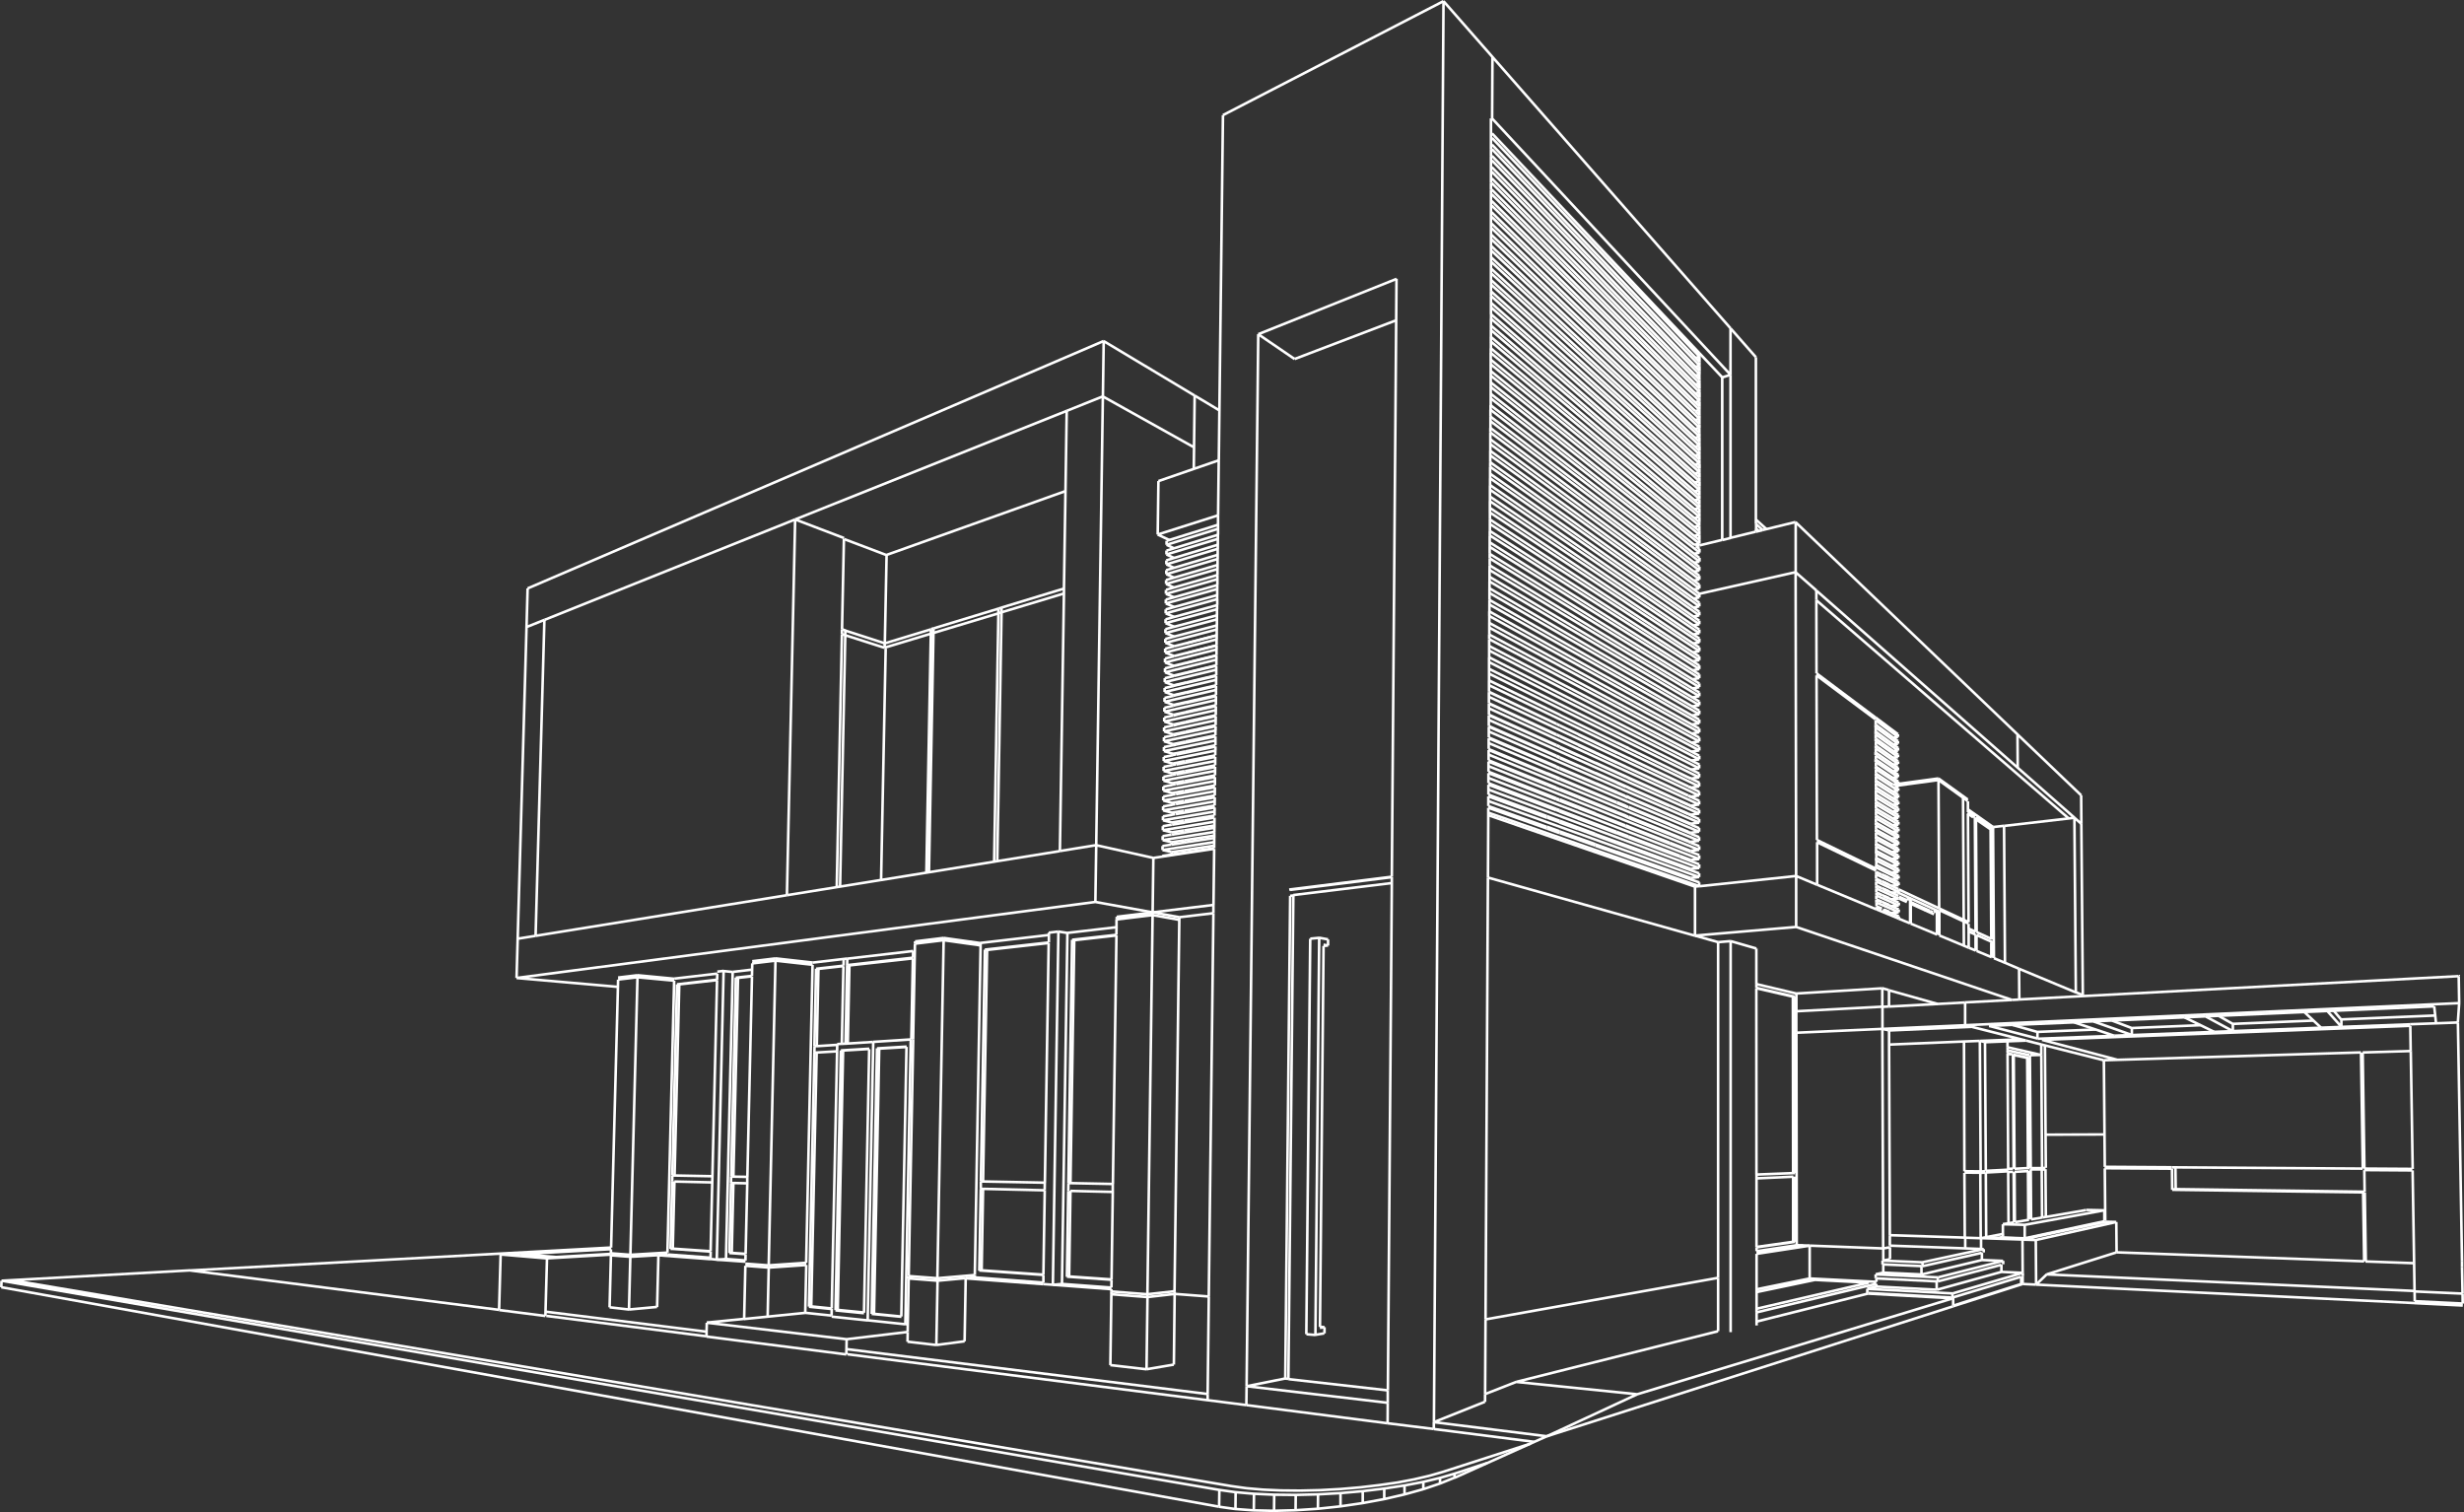
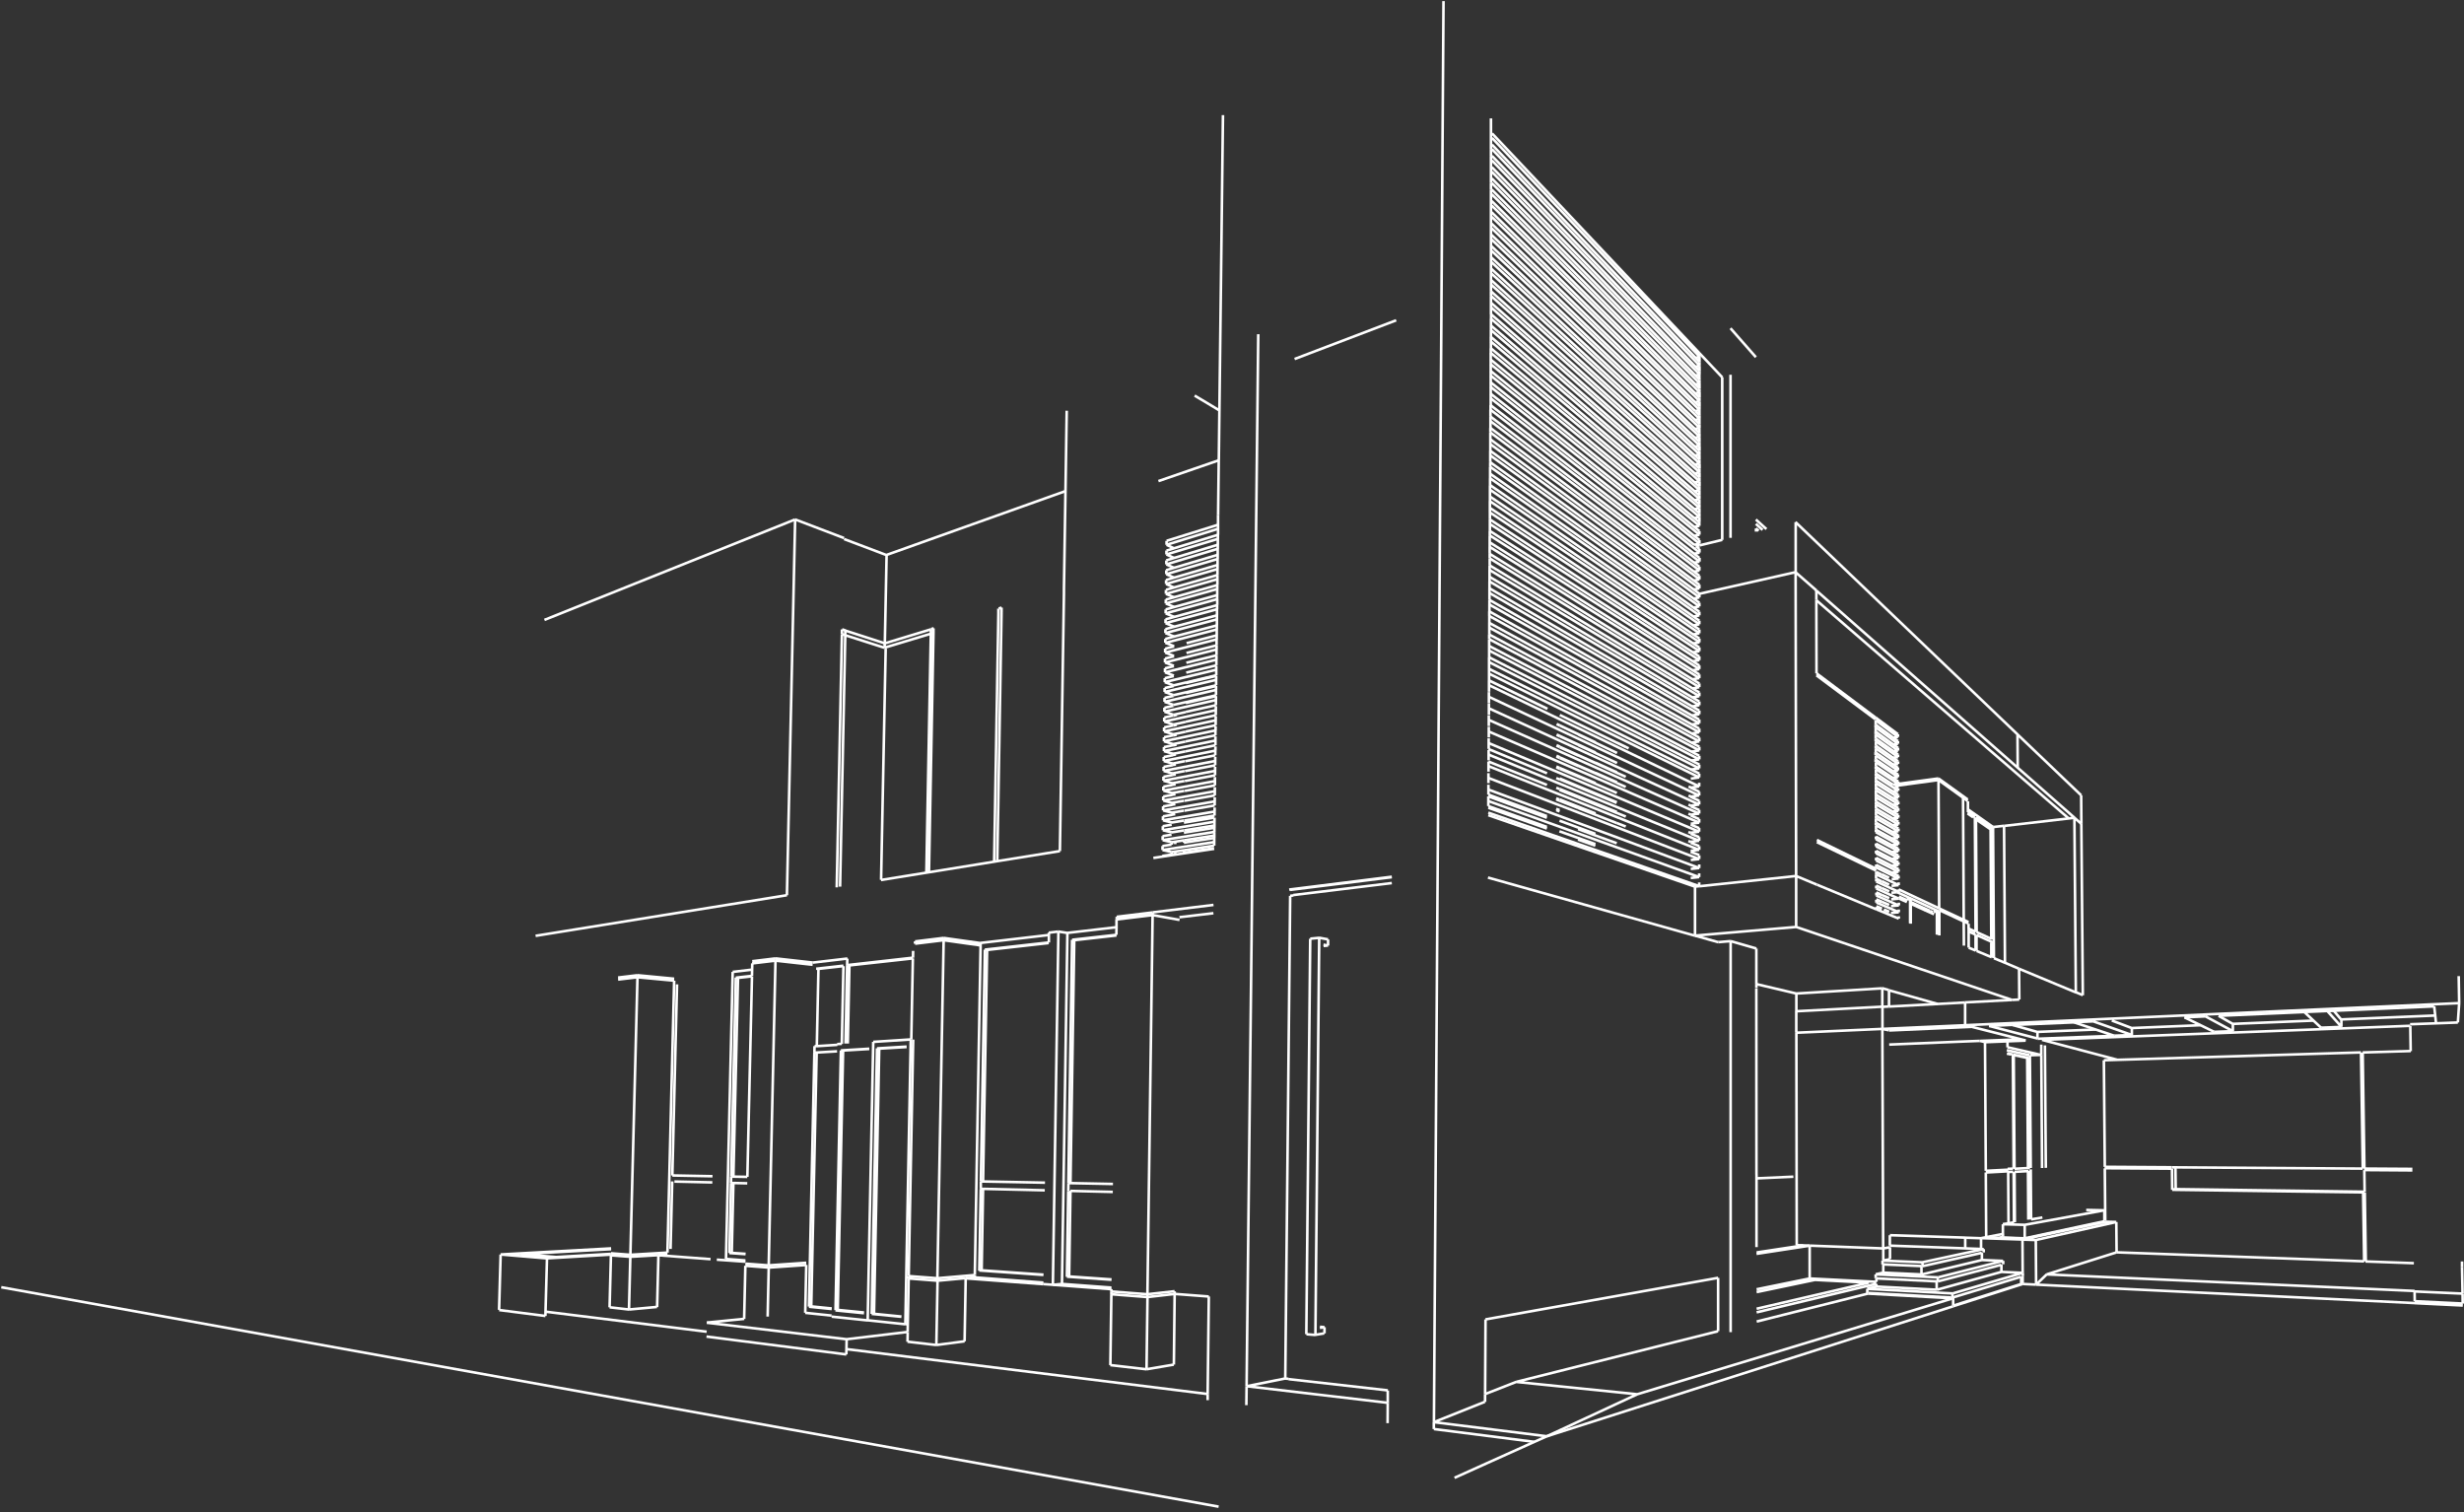
<svg xmlns="http://www.w3.org/2000/svg" viewBox="0 0 948.76 582.18">
  <rect x="0" y="0" width="948.76" height="582.18" fill="#333333" stroke="none" />
  <defs>
    <style>.cls-1{fill:none;stroke:#fff;stroke-miterlimit:10;}</style>
  </defs>
  <g id="Layer_2" data-name="Layer 2">
    <g id="Layer_1-2" data-name="Layer 1">
      <path class="cls-1" d="M778.86,494.36l-26.8,8.57m-29.55-9.38-25.72-1.3m0,0-20.41,4.17m22.47-3.63-22.47,4.7m43.21-3.63-20.74-1.07m-22.46,11.12,43.2-10.05m-43.2,11.43,46.12-11M595.61,553l34.8-16.17m46-28,42.86-10.77M552.13,547.57,595.61,553m-11.72-20.92,46.52,4.75m0,0L752,499.87m-90.48,12.68-77.67,19.51m-12.07,4.72,12.07-4.72m-31.76,15.51,19.67-7.84m-19.67,7.84v2.65m144.65-70.59-20.4,3.13m86.46-1.88,0-4.13m0,0-6.13-.21M661.56,492,572,508m104.39-25.77,17.9-2.71m62.42,1.12,0-4.12m0,0-29-.94M534.35,540.15l-.06,7.8M480,533.72l-.09,7.3m181.65-49v20.51M242.71,483.9l-.52,20.3m.52-20.3-7.47-.58M296,488.05l-9-.7M361,493.11l-11.07-.87m78,6.08-.39,27.27m14.3-26.19-.37,27.8m.37-27.8-13.91-1.08M242.71,483.9l10.76-.64M441.82,499.4l10.48-1.2m-10.85,29,10.5-1.79m-10.5,1.79-13.93-1.61m-67-7.73-11.07-1.28M242.19,504.2l10.78-1m-10.78,1-7.47-.86M361,493.11l-.46,24.75m0,0,10.88-1.43M361,493.11l10.84-1M287,487.35l-.47,20.48M296,488.05l-.42,18.87m.42-18.87,14.45-1m-75.21-3.7-.52,20m230.72-4.16-13.14-1m0,0L452,525.41m-80.16-33.26-.42,24.28m-117.9-33.17-.5,20m227,30.48,14.92-3m39.43,9.38L480,533.72M802,383.15l-2.67-1.1M691.61,356.9l0-19.66M774.73,385,691.61,356.9m85.92,27.92L777.44,373m21.88,9.1L777.44,373m-77.82-32.36-8-3.35m-15.29,41.62,15.32,3.62m0,0,33.13-2M691.61,356.9l-39,3.34m38.74-139.93-37,8.31m147,77.59-24.52-23.45m.08,12.82-.08-12.82m24.52,23.45.08,11m-110-96.85,0-19.32m85.47,81.77L691.35,201m71.78,284.14-23.26,5.59m23.26-5.59,0-2.77m15.12,12,0-2.76m0,2.76-26.16,8.34m18.56-13,8.2.37m-8.2-.37-24.9,6.9m24.9-6.9,0-2.77m-7.46-1.8,8.09.33m7.61,5.92v-1.31m0,0-27,7.93m19.44-11.23v-1.31m0,0-25.06,6.36m17.56-9.6v-1.3m0,0L740.28,486m5.43,7.26v3.31m0,0-23.21-1.21m-.27-4.72,2.91-.64m-2.64,5.36-3.54.86M751.78,498,719,496.25m0,1.48v-1.48M751.78,498l0,1.54m-29.56-7.4v-1.47m23.92,1.15v1.5m0-1.5-23.92-1.15m2.64-3.85v-1.45m15.41.66,0,1.46m0-1.46-15.41-.66m15,2.1v3.25M725.15,490v-3.2m14.73,3.89L725.15,490m0-4.71,0-4.61m0,0,2.59-.46m0,0,0,4.56m-30.93,7.44,0-12.62m28.34,1.08-28.34-1.08m83.74-2.74-1.77.39m-14-.91-1.92.38m15.94.53-15.94-.53m1.92-.38,6.51-1.25m-6.51,1.25-.15-24.9m0-.64,8.68-.44m-8.68.44-.31-49.6m.31,50.24,8.68-.47m14.8,39.67L784,494.61m0,0,145.83,7.11M815,482.18l-26.93,8.49m0,0,141.67,6.38M699.44,259.24l22.77,17.07m-22.62,47.93,22.83,11m-22.83-11.84,22.83,11.1m-23-74.49,22.77,17m33.67,29.52-9.46-6.82m0,0-15.51,2.11m25.3,62.28-.06-9.32m0,0-9.46-4.4m-3.53.3-1.14.1m14.13,3.41-9.46-4.44m-4.68.41-1.15.11m15.29,3.92-.27-47.06m-9.19,42.62-.26-49.42m0,0-16.79,2.27m26.24,4.53-9.45-6.8m11.32,11.28,9.69,6.81m.33,50.49-.33-50.49m0,50.35-.05-5.91m-.27-43.57-6.33-4.41M758,357.51l2.69,1.23m6.69,3-.27-42.47M758,358.66l2.7,1.2m-.27-45.21.26,44.09m0,1.12,0,6.15m-.31-51.36-2.7-1.88M761.06,360l0,6.13m0-6.13,6.34,2.86m-68-135.53-8-7m.2,116.93-.2-116.93m110,96.85-2.65-2.34m.55,67.23-.55-67.23m131,182.4,18.47.83m-18.4,3.67,18.47.91" />
      <path class="cls-1" d="M929.79,501l18.47.9m-18.47-.9-.06-3.75m18.53,4.65-.06-3.82M784,494.61l-.12-17.17m0,0,31-6.94m0,0,.11,11.68m-36.24-4.9,5.11.16m-5,16.92,5.11.25m26.67-24.21,4.23.1M652.65,341.36l1.62-.17m0,0-81.2-28.3m81.2,28.3v-1.43M651,338.05l3.26-.36m0,0-81.19-29.28m81.19,29.28v-1.42m-3.25-1.7,3.25-.37m0,0L573.11,304m81.17,30.25v-1.42m-3.25-1.7,3.25-.38m0,0-81.14-31.22m81.14,31.22v-1.42M651,327.6l3.25-.39m0,0L573.16,295m81.12,32.2v-1.42M651,324.12l3.25-.41m0,0-81.09-33.17m81.09,33.17V322.3M651,320.64l3.25-.42m0,0-81.07-34.13m81.07,34.13v-1.41m-3.23-1.65,3.25-.42m0,0-81.06-35.11m81.06,35.11v-1.41m-3.25-1.65,3.25-.43m0,0-81-36.07m81,36.07v-1.42m-3.25-1.62,3.25-.45m0,0-81-37.05m81,37.05v-1.41m-3.25-1.61,3.25-.46m0,0-81-38m81,38v-1.41m-3.24-1.6,3.24-.48m0,0-81-39m81,39v-1.41m-3.24-1.58,3.24-.49m0,0-80.94-39.94m80.94,39.94V297.9m-3.18-1.58,3.19-.49m0,0-80.93-40.9m80.93,40.9v-1.4m-3.11-1.58,3.11-.49m0,0L573.4,250.49m80.91,41.87V291m-3-1.58,3-.5m0,0-80.88-42.82m80.88,42.82v-1.39m-3-1.59,3-.49m0,0-80.86-43.79m80.86,43.79V284m-2.89-1.58,2.89-.48m0,0-80.83-44.75m80.83,44.75v-1.41m-2.83-1.58,2.83-.49m0,0-80.81-45.7m80.81,45.7v-1.4m-2.77-1.58,2.77-.49m0,0-80.78-46.66M654.31,275v-1.4M651.6,272l2.72-.48m0,0-80.77-47.63m80.77,47.63v-1.41m-2.66-1.58,2.66-.48m0,0-80.75-48.58m80.75,48.58v-1.41m-2.6-1.57,2.6-.49m0,0L573.61,215m80.71,49.54v-1.4m-2.55-1.58,2.55-.49m0,0-80.69-50.48m80.69,50.48v-1.4m-2.5-1.58,2.5-.48m0,0-80.66-51.44m80.66,51.44v-1.39m-2.45-1.59,2.45-.47m0,0-80.64-52.4m80.64,52.4v-1.41m-2.4-1.57,2.41-.48m0,0-80.62-53.36m80.62,53.36v-1.41M652,247.76l2.37-.49m0,0L573.73,193m80.6,54.3v-1.4M652,244.3l2.32-.48m0,0-80.58-55.25m80.58,55.25v-1.41m-2.28-1.57,2.28-.48m0,0-80.55-56.21m80.55,56.21V239m-2.23-1.59,2.23-.47m0,0L573.8,179.75m80.53,57.16v-1.4m-2.2-1.57,2.2-.49m0,0-80.5-58.09m80.5,58.09v-1.4m-2.16-1.57,2.17-.48m0,0-80.49-59M652.21,227l2.13-.47m0,0-80.46-60m80.46,60v-1.4m-2.09-1.57,2.09-.49m0,0L573.9,162.16m80.44,60.94v-1.4m-2.06-1.57,2.06-.48m0,0-80.42-61.88m80.42,61.88v-1.4m-2-1.57,2-.47m0,0L574,153.38m80.39,62.83v-1.4m-2-1.57,2-.48m0,0L574,149m80.37,63.75v-1.39m-2-1.56,2-.48m0,0L574,144.62m80.36,64.71v-1.4m-2-1.57,2-.48m0,0L574,140.24m80.34,65.64v-1.4m-1.91-1.57,1.91-.47m0,0L574,135.86m80.32,66.58v-1.39m-1.89-1.57,1.89-.48m0,0-80.29-67.52M654.36,199v-1.4m-1.85-1.55,1.85-.48m0,0-80.27-68.46m80.27,68.46v-1.4m-1.83-1.56,1.83-.48m0,0-80.24-69.39m80.24,69.39v-1.39m-1.8-1.56,1.8-.49m0,0-80.22-70.33m80.22,70.33V187.3m-1.78-1.55,1.78-.48m0,0L574.17,114m80.2,71.27v-1.4m-1.75-1.56,1.75-.48m0,0-80.18-72.2m80.18,72.2v-1.39m-1.73-1.56,1.73-.48m0,0-80.16-73.12m80.16,73.12V177m-1.71-1.57,1.71-.46m0,0-80.13-74.07M654.37,175v-1.4M652.69,172l1.68-.47m0,0-80.11-75m80.11,75v-1.39m-1.66-1.56,1.66-.48m0,0L574.29,92.19m80.08,75.93v-1.38m-1.63-1.57,1.64-.47m0,0L574.31,87.85m80.07,76.85v-1.4m-1.62-1.55,1.62-.48m0,0-80-77.77m80,77.77v-1.39m-1.59-1.55,1.59-.48m0,0-80-78.7m80,78.7v-1.39m-1.58-1.55,1.58-.47m0,0-80-79.63m80,79.63v-1.39m-1.56-1.55,1.56-.48m0,0-80-80.56m80,80.56v-1.39m-1.53-1.56,1.53-.47m0,0-80-81.48m80,81.48v-1.39m-1.51-1.56,1.52-.46m0,0L574.46,61.78m79.93,82.41V142.8m-1.51-1.56,1.51-.47m0,0L574.48,57.44m79.91,83.33v-1.38m-1.48-1.55,1.48-.48m0,0L574.5,53.11m79.89,84.25V136m0,0L574.52,51.36m206,425.53,30.13-6.49m-45.92,6,4.92.16m1.61-.32-1.61.32m0,0,10.87.36M786,406.16l-4.35.13m-8.67-3.09,13,3m0,0,0-4m-13,1.07v-2.31m-45.62-19.68,0,6.27m0-6.27,18.75,5.28m-23.59-37.33v.93" />
      <path class="cls-1" d="M731.13,352.79v.91m-8.66-7.25v1.09m8.65,2.65v1.05m0,0-3,.27m-5.6-4,8.65,3.7m-8.67-7.5v1.09m8.65,2.76,0,1.05m0,0-3,.26m-5.71-4.07,8.67,3.81M722.44,341v1.09M731.1,346l-2.87.27m-5.79-4.18L731.1,346m-8.67-7.71v1.1m0,0,8.66,4m-8.67-7.81v1.09m8.65,3.07v1.05m0,0-2.73.27m-5.92-4.39,8.65,4.12m-8.67-7.92V334m8.65,3.18v1.05m0,0-2.66.27m-6-4.5,8.65,4.23m-8.66-8v1.1m8.64,3.28v1.05m0,0-2.58.27m-6.06-4.6,8.64,4.33m-8.66-8.13v1.09M731,332v1m0,0-2.52.27m-6.13-4.71L731,333m-8.66-8.24v1.11m8.65,3.48v1.05m0,0-2.46.27m-6.19-4.8,8.65,4.53m-8.66-8.34v1.1m8.64,3.6v1m0,0-2.41.27m-6.23-4.91,8.64,4.64m-8.66-8.43v1.09m8.64,3.7v1.06m0,0-2.36.25m-6.29-5,8.65,4.76m-8.66-8.55v1.09m8.63,3.8,0,1.06m0,0-2.31.27m-6.34-5.13,8.65,4.86M722.34,314v1.09M731,319v1.05m0,0-2.24.27m-6.41-5.23,8.65,5m-8.66-8.75v1.09m8.64,4v1.06m0,0-2.2.27m-6.45-5.34,8.65,5.07m-8.66-8.85v1.09m8.64,4.12v1m0,0-2.15.27m-6.49-5.43,8.64,5.16m-8.66-8.95V307m8.64,4.23v1m0,0-2.12.27M722.32,307l8.64,5.27m-8.65-9.06v1.09m8.64,4.33v1.05m0,0-2.07.26m-6.57-5.64,8.64,5.38m-8.65-9.17v1.09m8.63,4.44v1.06m0,0-2,.25m-6.62-5.75,8.63,5.5m-8.65-9.29v1.1m8.64,4.55v1m0,0-2,.27m-6.66-5.86,8.64,5.59m-8.65-9.37v1.09m8.64,5.69-2,.27m-6.68-6,8.64,5.69m-8.66-9.48v1.09m8.63,4.76v1m0,0-1.92.27m-6.72-6.07,8.64,5.8m-8.65-9.57v1.09m8.63,4.85v1.05m0,0L729,297m-6.75-6.16,8.64,5.9m-8.65-9.69v1.09m8.62,5,0,1m0,0-1.85.27m-6.79-6.28,8.64,6m-8.65-9.79v1.09m8.63,5.07v1m0,0-1.81.27m-6.82-6.38,8.63,6.11m-8.65-9.88v1.09m8.64,5.16V289m0,0-1.77.25m-6.87-6.47,8.64,6.22m-8.65-10v1.09m8.63,5.28v1m0,0-1.75.27m-6.88-6.59,8.63,6.32m0-3.63v1m0,0-1.72.27m-6.91-7.77,8.63,6.46m-8.63-5.39,8.63,6.43m25,22.74,1.85,1.34m-1.58,46.91,1.86.87m-1.86-1.46,1.86.87m-2.13-47.93,1.85,1.33M724.8,396.16l2.57.54m-2.26,84-.31-84.55m-33.16,1.48,33.16-1.48m-33.18-6.79,33.14-1.76m0-7.12,2.57.72m-2.55,6.4,0-7.12m.06,15.67,0-8.55m6.33-42.4,3.15,1.43M746.69,351l-16.29-7.53m16.29,6.28-15.61-7.31m3.16,3.84,1.24-.11m0,0,0,9.32m10.57-4.44,0,8.86m-1.45-8.85,1.2-.09m0,0,0,8.85m11.83-46.61,2.14,1.48m.9.63,5.81,4m0,0,.26,42.18m0,1.38,0,5.65m6,37.13,1.55.32m.88.2,5.4,1.14m0,0,.3,42.35m0,1.16.13,18.78m-8.28-65.26,8.67,1.9m.16,63.26-.13-18.72m-.32-43.49-5.94-1.26m-2.13,44,2.1-.1m6.27-.31-.3-42.37m-8.07,44,2.12-.11M775.05,406l.3,44m0,1.16.13,19.45M775.05,406l-2.1-.46m2.74,45.61.13,19.41M775.68,450l5.94-.3m28.47-41.48,5.27-.16m-58.69-13.33,0-8.82m0,8.82,190.23-8.5m0,0-.18-10.4m-.33,17.83.51-7.43M836.41,458.09l73.47,1m-72.13-1.25,72.75,1m-74.09-.82,1.34-.21m-.1-8.43.1,8.43m-53.19-57.95L765.92,395m49.44,13.06,93.71-2.85m19-10.25-141.81,5.41m0,0,29.09,7.69m-30.83-10.76,0,2.62m25.89,49.34,25.87.17m74,.51,18.6.12m-118.52-.27,25.87.18m74.06.53,18.59.13M836.32,450l.09,8.11m74-8.14-.67-44.74m0,0,18.53-.56m-18.49,45.28-.67-44.71m1.84,80.45-.4-26.53m-.23,26.5-.4-26.51M756.67,394.74l2.27.57m-2.27-.57-31.87,1.42m53.39,4,1.78.44m-21-5.31,19.25,4.87m-15.85.62,1.92.43m13.93-1.05-15.85.62m131.41-5.09,7.81-.31m0,0-5.47-6.12m0,0-8.8.38m14.23,2.85,0,2.89m-87.42,3.39,6.79-.26m0,0L806,393.24m0,0-7.53.33m22.4,2.25,0,2.71m31.64-1.23,7.27-.28m0,0-10.55-5.69m0,0-8.11.37m18.64,2.52,0,2.8m-84.93-2.42,9.62,2.71m0,0,22.44-.92m6.26-3.47,7.68,2.9m0,0,26.44-1.09m7-3.62,5.45,3.11m0,0,31-1.27m7.89-3.79,2.82,3.35m0,0L937.68,391M767.44,318.44l4.22-.48m-.41,158.55,8.36.27m0,0,30.68-6.56m0-4.21-7-.15m-23.68,5.74L810.25,466m-39,5.36,8.36.23m0,5.18,0-5.18" />
-       <path class="cls-1" d="M691,383.73l-14.74-3.4m.08,99.94,14.82-2.13m-14.82,3.61,15.41-2.31m-.59-1.3,0-25.1m-14.81-.81,14.81-.58m0,0L691,383.73m-.46,94.38-14.2,2m14-96.39.1,67.88m0,1.42,0,25.05m-14.28-97.6,14.13,3.25m97.46,84.74-.14-18.28m-1.32,18.54-.13-18.47m0,0-4.36,0m5.81,0-1.45.07m1.45-.64-1.45.07m0,0-4.36,0m-25.26,26.84-.15-25m6.28,25.24-.15-25.19m0-.63-6.13-.06m8.05,0-1.92.1m-6.13-.06L756.23,401m6.42,49.9-.31-50.13m.31,50.76-6.13-.05m8.05,0-1.92.09m25-14.69,22.7-.09M.5,495.62l.1-2.5m72.65-4L4.52,492.9m555.55,74.52V569m-5.59.1v2.17m-6.44-.63,0,2.8M540.81,572l0,3.43M533,573.16l0,4m-8.28-3.06,0,4.6m-8.56-3.85,0,5.1m-8.65-4.62-.05,5.54m-8.54-5.33-.06,5.89m-8.23-6-.06,6.19m-7.72-6.55-.07,6.38m-7-7-.07,6.47m-6.2-7.35-.09,6.47M4.52,492.9,474.2,572.2m0,0,5.76.8m0,0,6.34.55m0,0,6.93.31m0,0,7.35.07m0,0,7.64-.18m0,0,7.73-.42m0,0,7.66-.65m0,0,7.42-.87m0,0,7-1m0,0,6.47-1.23m0,0,5.81-1.35m0,0,5.18-1.49m0,0,33.92-10.93M73.25,489.16l118.92,15.17m18.18,2.32,61.71,7.87M4.52,492.9l-3.92.22m0,0,468.72,80.51m0,0,6.27.88m0,0,7.1.62m0,0,7.78.36m0,0,8.29.09m0,0,8.59-.21m0,0,8.7-.48m0,0,8.6-.75m0,0,8.31-1m0,0,7.85-1.2m0,0,7.21-1.37m0,0,6.45-1.54m0,0,5.6-1.63m12.62-4.14-12.62,4.14m0,1.53-5.6,2.27m0,0L548,573.39m0,0-7.21,2m0,0-7.86,1.81m0,0-8.32,1.54m0,0L516,580m0,0-8.7.92m0,0-8.6.56m0,0-8.29.21m0,0-7.79-.17m0,0-7.1-.53m0,0-6.29-.88M235.32,480.34,73.25,489.16m380.91-136-10.34-1.88M198.9,376.55l39,3.42m183.84-32.69L198.9,376.55m.43-15.12-.43,15.12m245.2-46.22-.28,20.95m.28-20.95-22-4.91m0,0-.33,21.86m22.05,4-22.05-4M574.67,21.93l91.66,104.46M574.54,45.62l91.8,98.68m0,0-3.17,1M574.67,21.93l-.13,23.69m91.79,80.77V144.3m-4.77,218.46V492M537.73,107.37l-53.24,21.31M479.91,541l-15-1.91m87.16,11.11L534.29,548M470.9,44.33,555.82.44M484.49,128.68l14,9.56M555.82.44l18.85,21.49m-150,130.69.31-21.33m0,0L203.16,226.56m0,0-.42,14.87M460,152.31l-35.07-21m35.07,21-.24,19.92m0,0-35.14-19.61M199.33,361.43l6.9-1.11m-3.49-118.89,6.88-2.76M199.33,361.43l3.41-120m3.49,118.89,3.39-121.65m198.49,89,14-2.27M410.76,158.18l13.9-5.56m-2.56,172.8,2.56-172.8m35,27.91.11-8.3m-14,33.58,23.28-7.4m-18.81,9.52-4.47-2.12m.28-20.58-.28,20.58m-167.11,168-2.46.3m-2.62,110.63L276,485m2.62-111.12L276,485m2.62-111.12,3.5.36M276,485l3.54-.24M261.55,379l-1.8,73.53m-.06,2.32-.64,25.9m0,0,14.6,1m2.48-104.39L261.55,379M257,483l16.61,1.24m2.6-109.38-16.59,1.94m-1.42,104,15.47,1.09m2.48-104.7L260.69,379m-2.51,101.87.87,0m-.17-28.21-.06,2.29" />
      <path class="cls-1" d="M274.34,452.88l-15.46-.3m0,0h.87m27.35,30.18-5.34-.37m0,0,.63-26.95m0-2.43,1.78-76.5m0,0,5.34-.6m-2.5,109.39-7.47-.57m2.58-110.52-2.58,110.52m2.58-110.52,7.44-.87m-2.5,109.54-6.22-.44m2.46-106,6.21-.7m-8.67,106.71.88-.05m-.26-27,.06-2.38m0,0,6.21.11m-6.21-.11.87,0m125.11-94.35-3.67.44M401.72,494.4l3.69.27m2.13-136-2.13,136m2.13-136,3.44.54m-5.57,135.48,3.48-.33M380.08,365.75l-1.55,89.1m0,2.82-.55,31.43m0,0,23.82,1.67m2-127.68-23.71,2.66m-4.75,126.08,26.4,2M403.84,360l-26.26,3.06m-.52,126.09,24.7,1.73m2.05-128-24.6,2.76m-2.15,123.54.88-.07m-.28-34.23,0,2.78m24.71-2.3-24.67-.48m0,0,.87,0M428,492.61l-16.33-1.14m0,0,.51-33m0-3L413.64,362m0,0,16.25-1.83m-1.95,135.59-19.05-1.41M411,359.19l-2.09,135.15M411,359.19l19-2.21M428,492.74l-17.19-1.2m2-129.69,17.1-1.92m-18.58,98.51.05-2.92m0,0,17.16.34m144.53-142,79.6,27.53m-79.73-3.51,79.72,22.39m0-18.88v18.88M653,210.32l1.31-.32m8.83-2.14V145.28M654.39,136l8.78,9.31M465,539.11l0-2.38m0,0L326.33,519.49m-54.23-6.75-61.7-7.67m-4.17-144.75L303,344.68m-93.36-106L306.17,200m0,0L325,207.17M303,344.68,306.17,200m34.48,47.62,0,1.7m-16.39-7,1.34.43m13.66,96,1.77-89m17.47-7.53,1.05-.32m25-7.61,1.14-.35m65.39,94.13-3.45-.8m0,0,0-1.54m0,1.54,19.91-3.05m-16.41.06-3.45-.82m0,0,0-1.54m0,1.54,19.91-3.15m-16.42.18-3.43-.84m0,0,0-1.55m0,1.55,19.9-3.27m-16.42.32-3.43-.87m0,0v-1.54m0,1.54,19.9-3.36m-16.42.44-3.43-.89m0,0,0-1.55m0,1.55,19.9-3.46m-16.42.58-3.43-.93m0,0,0-1.55m0,1.55,19.89-3.56m-16.41.7-3.43-.95m0,0,0-1.54m0,1.54,19.88-3.66m-16.4.83-3.44-1m0,0,0-1.54m0,1.54,19.89-3.76m-16.39,1-3.43-1m0,0v-1.55m0,1.55L467.92,293M451.52,294l-3.43-1m0,0,0-1.55m0,1.55L468,289m-16.4,1.23-3.43-1.05m0,0,0-1.55m0,1.55L468,285.13m-16.39,1.35-3.43-1.08m0,0,0-1.54m0,1.54,19.87-4.17m-16.39,1.48-3.43-1.11m0,0,0-1.53m0,1.53,19.87-4.26m-16.39,1.6-3.43-1.14m0,0,0-1.53m0,1.53,19.87-4.36m-16.39,1.74L448.35,274m0,0v-1.53m0,1.53,19.86-4.46m-16.4,1.85-3.41-1.18m0,0v-1.54m0,1.54,19.84-4.57m-16.38,2-3.42-1.22m0,0,0-1.53m0,1.53,19.85-4.66m-16.38,2.11-3.42-1.24m0,0,0-1.53m0,1.53,19.85-4.76M452,260.12l-3.42-1.26m0,0,0-1.55m0,1.55L468.39,254M452,256.35l-3.42-1.28m0,0,0-1.54m0,1.54,19.85-5m-16.38,2.5-3.41-1.32m0,0v-1.54m0,1.54,19.84-5.07m-16.39,2.63-3.4-1.34m0,0V246m0,1.53,19.83-5.16m-16.4,2.73-3.38-1.35m0,0v-1.53m0,1.53,19.82-5.27M452.1,241.3l-3.31-1.37m0,0,0-1.52m0,1.52,19.83-5.35m-16.53,2.94-3.25-1.36m0,0,0-1.52m0,1.52,19.83-5.46m-16.59,3-3.19-1.36m0,0,0-1.52m0,1.52,19.82-5.55M452.08,230l-3.14-1.35m0,0,0-1.54m0,1.54L468.76,223m-16.69,3.24L449,224.84m0,0,0-1.52m0,1.52,19.82-5.75m-16.74,3.33-3-1.35m0,0v-1.53m0,1.53,19.81-5.86m-16.79,3.44-3-1.35m0,0v-1.52m0,1.52,19.8-6m-16.84,3.53-2.92-1.35m0,0,0-1.52m0,1.52,19.8-6m-16.88,3.63-2.87-1.35m0,0,0-1.52m0,1.52,19.8-6.15m-1.77,148-13.06,1.54m81.77-15.58-39.53,4.94m41.21-219.19-39.12,14.91m35.89,397.1L496.15,531m39.77-191L498,344.62m0,.15-1.22.15m39.12-7.18-39.09,4.88m-.69,188.28-1.23-.13m0,0,1.89-185.85m14.59,16.81,0,2.35m-3.41-3-3.44.34m3.44-.34L506.5,514m-3.46-.3,3.46.3m-2-152.56L503,513.69m8.36-152-3.44-.64m2,152.33-3.48.57m4.87-149.91-1.71-.3m-1.39,147.53L510,511m1.36-146.95-1.71.16M510,511l-1.73-.15M510,511l0,2.39M443.82,351.28l23.43-2.86m199.13,13.93,0,150.56m0-150.56-4.81.41m4.81-.41,9.9,2.85M210,506.68l-17.79-2.28m18.41-19.89L192.77,483m0,0,42.54-2.34m-.06,2.39-24.67,1.44M210,506.68l.62-22.17m-10.09-1.64L214.16,484m0,0,21.09-1.23m.05-1.82-34.81,1.92M455.93,323.55v.91m0,2.91,0,.95" />
      <path class="cls-1" d="M452.53,324.08V325m0,2.88v1m-1.34-4.54,0,.91m0,2.88v1M430,353l13.83-1.69m-15.91,147,0-1.05m13.89,2.13,0-1.07m0,0,10.47-1.17m-24.38.11,13.91,1.06m0,0,2-146M430,354l13.84-1.67m0,0,10.34,1.86M430,354l0-1m13.82-.64v-1.05m-91.46,11.17,11-1.35m0,0,14.22,2m-27.7,129.16,0-.93m11.05,1.8v-1m0,0,14.38-1.24m-25.44.4,11.06.84m0,0L363.35,362m-11,1.34,11-1.34m0,0,14.22,2m-25.24-.63,0-.92m11-.42v-.93m-73.68,9,9-1.09m0,0L313,370.62M296,487.2l14.45-1m-23.46.33,9,.69m0,0,2.61-117.35m-9,1.07,9-1.07m0,0,14.3,1.59M238,376.39l7.47-.9m0,0,14.12,1.35M242.73,483.13l14.26-.85m-21.73.27,7.47.58m0,0,2.73-106.87m-7.46.89,7.46-.89m0,0,14.12,1.32M326,515.64l-.12,5.85m0,0-53.84-6.88m.13-5.34L326,515.64m0,0,23.47-2.81M313.58,405.28l.05-2.5m8.69,2-8.74.52m0,0,.87.05M312.37,503l2.08-97.66m.06-2.6.63-29.7m0,0,9.62-1.08m-4.5,131.84-7.89-.8m7.83,3.54-10.15-1.07m4.22-132.52.87.09m-3.65,130.05.88-.09m1.9-130,10.49-1.18M320.26,504l-8.77-.88m37.59-100-10.54.63m0,0-2,102.1m0,0,10.57,1.06m-11.47-1,.9-.1m14.17-105.6-14.47.94m12.86,1.82-11.41.69m-3.59,104.72,2.14-107.23m1.45,2.51.87.05M348.6,509.89l2.09-109.71m-13,3.45-2.05,102.25m13,4,.94-.12m-15.46-1.42,14.52,1.54m-13-4L347.09,507m-24.52-2.65,2.06-99.87m0,0,10.05-.6m-2,101.47-10.07-1m-.89.09,2.07-100m0,0,10.93-.66m-10.93.66.88.05m-2.95,100,.89-.09m11.51,4-13.88-1.46m12.44-1.32-11-1.1M351.5,368.74l-25.31,2.86m0,0-.62,30.2m.62-30.2.87.1m0,0L351.5,369m-25.06,32.79.62-30M666.33,126.39l9.77,11.14m0,62.5,4.05,3.68m-4.05-2,2.57,2.32m-2.57-.58,1.06.94m-335.88,9.31,68.95-24.6m-68.95,24.6L325,207.54m15.7,40.11.68-33.91M460,152.31l9.5,5.69M752.06,502.66l0-2.79m-402.55,13-.07,3.75m52.3-22.18-29.93-2.25m-98.21-7.38-20.11-1.51m400.8-142.07,37.31-3.95m30.9,12.85-22.86-9.5m99.15-25.77L776.9,295.58m0,0-77.53-68.23m64.35,253.57-.89,0m15.37,10.68-26.4,8m18.79-12.61-24.42,6.39m16.93-11-22.8,5.13m-17.79,6.06v-1.4m5.22-7.34-2.58.51m53.6-8,.08,12.79M773.38,471l-.13-19.7M815,482.18l95.3,3.46M746.74,360.18l0-9.16m14.11-35.68.26,43.56m0,0,5.81,2.64M699.38,231v-3.68M771.66,318l24.88-2.88m0,0,2.23-.26m-203.15,0-22.53-8.22m0,3.74,22.53,8M573.1,305.94l22.52,8.27m.17-41.28L573.34,262m81,35.88-3.18-1.58m0,0-77.75-38.75m0,4.44,22.45,10.91m58.52,21.51-3.11-1.58m0,0-77.81-39.72M654.31,291l-3-1.58m0,0-77.86-40.68m80.89,38.79-3-1.59m0,0-77.91-41.64M654.31,284l-2.89-1.58m0,0-78-42.6m80.85,40.71-2.83-1.58m0,0-78-43.56m80.82,41.67-2.77-1.58m0,0-78-44.52m80.81,42.63L651.6,272m0,0-78.06-45.48m80.78,43.59-2.66-1.58m0,0-78.1-46.44m80.76,44.55-2.6-1.57m0,0-78.13-47.39m80.73,45.5-2.55-1.58m0,0-78.16-48.35m80.71,46.46-2.5-1.58m0,0-78.19-49.29m80.69,47.42-2.45-1.59m0,0-78.21-50.25m80.66,48.37-2.4-1.57m0,0L573.68,200m80.65,49.32L652,247.76m0,0-78.25-52.17m80.62,50.28L652,244.3m0,0-78.28-53.12m80.6,51.23-2.28-1.57m0,0-78.28-54.06M654.33,239l-2.23-1.59m0,0-78.31-55m80.54,53.14-2.2-1.57m0,0-78.32-56m80.52,54.08-2.16-1.57m0,0-78.33-56.91M654.34,230v-1.38m0,0L652.21,227m0,0-78.35-57.85m80.48,56-2.09-1.57m0,0-78.36-58.81m80.45,56.92-2.06-1.57m0,0-78.37-59.74m80.43,57.86-2-1.57m0,0L573.94,156m80.4,58.81-2-1.57m0,0L574,151.61m78.43,58.2L574,147.23m80.38,60.7-2-1.57m0,0L574,142.84m80.35,61.64-1.91-1.57m0,0L574,138.46m80.33,62.59-1.89-1.57m0,0-78.41-65.4m80.3,63.52-1.85-1.55m0,0-78.43-66.34m80.28,64.46-1.83-1.56m0,0-78.42-67.27m80.25,65.4-1.8-1.56m0,0L574.13,121m80.24,66.34-1.78-1.55m0,0L574.15,116.6m80.22,67.27-1.75-1.56m0,0-78.44-70.08m80.19,68.21-1.73-1.56m0,0-78.44-71M654.37,177l-1.71-1.57m0,0L574.23,103.5m80.14,70.08L652.69,172m0,0L574.25,99.15m80.12,71-1.66-1.56m0,0L574.27,94.79m80.1,72-1.63-1.57m0,0L574.3,90.44m80.08,72.86-1.62-1.55m0,0L574.32,86.09m80.06,73.79-1.59-1.55" />
      <path class="cls-1" d="M652.79,158.33l-78.44-76.6m80,74.73-1.58-1.55m0,0L574.37,77.39m80,75.66-1.56-1.55m0,0L574.4,73m80,76.59-1.53-1.56m0,0L574.42,68.7m80,77.51-1.51-1.56m0,0L574.44,64.36m79.95,78.44-1.51-1.56m0,0L574.47,60m79.92,79.36-1.48-1.55m0,0L574.49,55.69m148,293.47,2.12.89m-2.12-1.11,2.12.89m-2.12-3.38,2.11.92m-2.13-1.11,2.13.92m-2.13-3.44,2.13.94m-2.13-1.09,2.13,1M722.44,341l2.13,1m6.51.46v1m-.69.06-2.11.21m-5.85-2.77,2.13,1m-2.14-3.58,2.13,1m-2.13-1.06,2.13,1m-2.14-3.63,2.12,1m-2.12-1,2.12,1m-2.13-3.7,6.06,3m0,0,2.6,1.28m-8.66-7,6.11,3.1m0,0,2.53,1.28m-8.66-7.08,6.18,3.2m0,0L731,332m-8.66-7.19,6.23,3.31m0,0,2.42,1.28m-8.66-7.29,6.29,3.41m0,0,2.36,1.29m-8.66-7.39,6.34,3.52m0,0,2.31,1.27m-8.65-7.49,6.39,3.62m0,0,2.24,1.27M722.34,314l6.44,3.73m0,0L731,319m-8.65-7.7,6.49,3.83m0,0L731,316.4m-8.65-7.79,6.52,3.93m0,0,2.13,1.28m-8.66-7.91,6.57,4m0,0,2.08,1.29m-8.65-8,6.61,4.14m0,0,2,1.28m-8.65-8.12,6.64,4.26m0,0,2,1.27m-1.29-3.42,1.28.84m0-2.59v1m-8.64-6.71,6.72,4.46m0,0,1.92,1.28m-8.65-8.44L729,297m0,0,1.89,1.28m-8.64-8.53,6.78,4.67m0,0,1.85,1.27m-8.64-8.64,6.81,4.78m0,0,1.81,1.28m-8.63-8.75,6.85,4.88m0,0,1.78,1.28m-8.65-8.84,6.88,5m0,0,1.76,1.26M722.21,279l6.91,5.09m0,0,1.73,1.28M758,357.51v-1.84m-.26-44,0-3.15m-23.49,38.8-3.14-1.42m12.06,4.84,1.16.53m-8.6-3.29,0,7.67M782.07,469.5l-.14-19.25m-6.55-44,.3,43.79m0,1.15,5.4-.29m-24.47-64.95,18.11-.95m-8.81,10,9-.41m162.38-7.13.39,3.55m0,0,.31,3m-123.85,4.8-29.58,1.14m25.89,49.34-.11-12.49m0,0-.25-28.55m26.23,41.21h1.33m0,0,72.09.48m.76,9-.12-8.4M810.63,470l-.18-20.15m-83.12-62.32-2.57.13m55.21,13-7,.27m0,0-8.67.34m-36.87.92L756.23,401m0,0,6.11-.23M948.2,498.05,948,488m-20-93.64L938,394m0,0,8.4-.32m-59.1-4,3.52,3.29m0,0,2.94,2.76m-95.24-2.14,8.46,2.82m0,0,7.17,2.4m27-7.09,6.17,3m0,0,5.22,2.57M773.38,471l-2.17.38m0,3.75,0-3.75M810.28,470l0-3.94M676.34,453.7l14.2-.64m97.2-3.41-.1-12.78m0,0-.25-34.37m-1.1,47.22L786,406.16M552.12,550.22l38.64,4.93M.5,495.62,469.23,580.1M652.64,360.24l8.93,2.52M484.49,128.68l-4.49,405M555.82.44l-3.69,547.13m19.69-10.79,0,3M446.05,185.23l13.64-4.7m0,0,9.62-3.32M260.69,379l-1.81,73.61m.81,2.31,14.59.34m6.6,27.2.62-27m6.23.15-5.34-.12m0,0-.89,0m93.84,35.51v.92m2.29-34.18-.56,31.52m.56-31.52.87,0m0,0,23.79.56m8.52,33.31.51-33.1m17.16.41-16.3-.39m-90-116.88,2-97.49m16.43,5.26-15.08-4.83m0,0-1.35-.43m34.28-1.85-17.81,5.41M358.42,244l-17.81,5.37m0-1.7-15.09-4.87m-2.05,98.58,2-96.84m0,0,0-1.74M356.69,336l1.73-92m0,0,0-1.74m-.72,93.59,1.73-92.17m0,0,0-1.74m23.36,89.84,1.64-95.64m0,0,0-1.81M384,331.57l1.64-95.79m0,0,0-1.82m61.92,95.61,3.46-.52m4.82-1.68,11.64-1.77m-19.87.15,3.45-.54m4.82-1.66,11.65-1.82m-19.87.21,3.45-.56m4.82-1.64,11.64-1.89m-19.86.27,3.45-.58m4.82-1.61L467.66,314m-19.86.33,3.46-.59m4.82-1.61,11.63-2m-19.85.38,3.45-.61m4.82-1.58,11.63-2.06m-19.85.44,3.46-.63m4.81-1.55,11.63-2.12m-19.85.5,3.46-.65m4.8-1.53,11.64-2.19m-19.85.56,3.45-.66m4.81-1.53,11.64-2.23m-19.85.61,3.45-.67m4.81-1.51,11.62-2.28m-19.82.66,3.44-.7m4.81-1.47L468,286.94m-19.82.72,3.44-.71m4.81-1.46,11.62-2.4m-19.83.77,3.45-.72m4.81-1.45,11.62-2.47m-19.83.85,3.45-.75m4.8-1.42,11.63-2.53m-19.83.9,3.46-.76m4.79-1.4,11.62-2.59m-19.82,1,3.45-.79m4.8-1.38,11.61-2.64m-19.81,1,3.45-.8m4.8-1.35,11.61-2.7m-19.8,1.06,3.44-.81m4.8-1.34L468.32,260m-19.8,1.12,3.44-.83m4.8-1.32,11.6-2.8m-19.8,1.16,3.45-.85m4.79-1.3,11.61-2.86m-19.8,1.23,3.45-.87m4.79-1.27,11.6-2.93m-19.79,1.28,3.44-.88m4.8-1.25,11.6-3M448.71,246l3.42-.9m0,0,16.42-4.3m-19.79,1.42,3.34-.89m0,0,16.49-4.42m-19.77,1.53,3.27-.89m0,0L468.64,233" />
      <path class="cls-1" d="M448.87,234.64l3.21-.9m0,0,16.61-4.61m-19.78,1.73,3.17-.89m0,0,16.66-4.71M449,227.08l3.11-.89m0,0,16.71-4.8M449,223.32l3.06-.9m0,0,16.75-4.9m-19.76,2,3-.89m0,0,16.8-5m-19.76,2.12,2.95-.9m0,0,16.86-5.1M449.17,212l2.89-.89m0,0,16.91-5.2m-19.75,2.33,1-.32m0,0L469,202.05M452.3,498.2v-1M444.1,330.33l3.51-.52m0,0,19.91-3M192.17,504.33l.6-21.31m235.16,14.25v-.9m-56.15-4.22,3.54-.32m-25.43-.52,1.73-91.05m-98.16,83L257,483m15.21,26.23,14.34-1.44m27.1-105,.88,0m0,0,7.86-.5M311.49,503.08l2.09-97.8m-3.53,100.18.4-18.44M324.76,372l-.62,29.94m2.05-30.29.06-2.54M313,370.62l11.86-1.39m0,0,1.44-.17m25.25-.32.05-2.62M322.38,402l1.76-.11m26.75-1.69L351.5,369M676.15,203.49v1.2m-9.81-60.39v62.78M349.88,492.24l-.34,17.53m0,0-.05,3.06m78.45-16.46-22.53-1.7M287,485.78,276,485M731.13,353.7l-8.65-3.61M663.17,207.86,654.34,210M762.83,480.88l-6.14-.22m0,0-29-1.06m-5.19,15.79v-1.08m17.35-6.84-14.72-.64m53.69,4.55,0,3m132-8.69,18.64.67M699.44,259.24,699.38,231m-85.1,94.61-6.66-2.36m-12-4.24-22.53-8m27.43,1.4-1.28-.48m55.06,17.29L651,328m-50.52-19.68-1.28-.51m0,3.61,1.28.48m53.78,13.87-3.25-1.3m-55.36-22.25-22.5-9m26.06,14.14,1.28.49m53.77,14.47L651,321m-50.48-20.89-1.28-.53m0,3.72,1.27.51m49.59,20,.91.38m3.25-5.31-3.23-1.39m-50.49-21.49-1.28-.54m-26.08-7.05,22.49,9.33m54.43,22.59.91.38m3.27-5.31-3.25-1.43m-50.48-22.11-1.27-.55m0,3.83,1.28.55m53.74,16.21-3.25-1.46M600.6,287.66l-1.28-.56m0,3.88,1.27.57m49.55,21.73.93.4m3.25-5.33-3.25-1.5m-50.44-23.31-1.28-.59m0,3.95,1.28.58m49.53,22.31.92.42m3.25-5.34-3.24-1.54m-50.44-23.92-1.27-.6m0,4,1.28.59m49.52,22.9.92.43m-51.7-28,1.27.62m49.51,23.48.93.44m3.28-91.9L653,210.32m72.38,139.86,2.08.87m-2.91-3.87.88.38m0,0,2,.87m-2.9-3.89.93.41m0,0,2,.87m-2.9-3.92,1,.45m0,0,1.9.87m-2.89-3.9.93.43m-.93-.5,1,.49m0,0,1.85.87m-2.9-4,1,.5m-1-.53,1.09.53m0,0,1.8.87m-5.15-40.2,6.68,4.37m29.09,62.71,0-6.23m0,0v-1.15m-.27-44.74v-1.14m-66,167.81,2.49.1m0,0,2.5.09m30.93,0,0-4m17-123.58L742,350.8m0,0-1.16-.51m0,0-5.14-2.35m0-.63,6.29,2.87m0,0,1.15.52m-7.45-4.41v1M781.93,449.7l-.32-43.41M774.73,385l2.8-.15m-2.62,9.78,23.6-1m-41.89-7.65-10.56.57m0,0-18.73,1m200.9,17.17-.15-9.68M948,488l0-2.3M775.5,470.63l-2.12.36m-2.13,5.22,0-1.09m-79.59-77.48,0-8.27M595.61,553l-4.85,2.17m0,0-1.35.61m0,0-16.72,7.52m0,0L560.06,569m-25.71-28.8,0-4.81M465,536.73l.45-37.55M572,508l-.16,28.76M408.11,327.69l1.56-99.15m0,0,0-1.89m0,0,.59-37.51m0,0,.48-31M259.58,377.58,257,482.28m1.83-27.41-.64,26M281.56,453l1.78-76.6m94.24-13.34V364m0,0-2.23,126.91m3.87-125.28-1.55,89.24m33.7.65,1.43-93.67M324.18,244.09l0-1.74m35.25,1.31-1.05.32m97.45,84.34,11.65-1.75m-16.44,1.52,1.4-.21m0,0,3.41-.51m0-2.91,11.65-1.8m-16.44,1.64,1.4-.22m0,0,3.4-.53m0-2.94,11.65-1.88m-16.45,1.78,1.41-.23m0,0,3.4-.54m0-3,11.63-1.93m-16.43,1.9,1.4-.23m0,0,3.41-.56m-4.77-2.21,1.41-.25m-1.4-.54,1.4-.23m0,0,3.41-.59m-4.77-2.23,1.41-.24m-1.4-.48,1.4-.26m0,0,3.41-.6m-4.76-2.25,1.4-.24m-1.4-.44,1.41-.26m0,0,3.4-.61m-4.76-2.27,1.4-.26m-1.4-.38,1.41-.27m0,0,3.39-.62m-4.76-2.29,1.41-.26m-1.39-.34,1.4-.27m0,0,3.39-.66m-4.76-2.29,1.4-.28m-1.39-.27,1.41-.28m0,0,3.39-.68m-4.76-2.32,1.4-.28m-1.39-.22L453,290m0,0,3.4-.69M451.61,287l1.4-.29m-1.39-.18,1.4-.29m0,0,3.4-.7m-4.76-2.35,1.4-.31m-1.39-.12,1.4-.3m0,0,3.4-.72m-4.76-2.37,1.4-.3m-1.39-.08,1.4-.3m0,0,3.39-.74m-4.74-2.39,1.4-.32m-1.4,0,1.4-.32m0,0,3.39-.75m.05-3.51L468.22,268m-16.41,3.43,1.41-.32m0,0,3.39-.77m.05-3.54,11.61-2.69m-16.41,3.56,1.4-.32m0,0,3.4-.79m0-3.59,11.61-2.75m-16.41,3.68,1.4-.33m0,0,3.4-.8" />
-       <path class="cls-1" d="M456.76,259.11l11.6-2.8M452,260.12l1.4-.34m0,0,3.4-.83m0-3.67,11.61-2.86M452,256.35l1.4-.34m0,0,3.39-.85m.05-3.71,11.6-2.92m-16.39,4.07,1.4-.35m0,0,3.39-.86m0-3.75,11.6-3m-16.4,4.2,1.41-.36m0,0,3.39-.87m-4.59,249.55,1.84-143m0,0v-1m42,177.74L498,344.77m11.63,19.47-1.38,146.64m168.11-7v1.38m-324.76-105,.65-34.23m0,0,.05-2.66m-117,117L237.93,380m0,0,.07-2.82m34.06,137.37,0-1.78m0,0,.09-3.47m14.34-1.44,9.05-.91m0,0,14.47-1.46m3.58-102.68.64-29.84m32.82,133.9,2-103.79m-24.94-1.16,1.43-.09M320.2,506.53l.06-2.57m14.42-100-2,101.47m-7.88-133.62.05-2.53m26.74-3.11-25.3,2.94m349.9-167.31v1.74m-9.8,3.59-3.18.78M773.25,450.12,773,405.7m0-1.31V403.2m-50.53-70.29V331.3m-22.79,9.29,0-16.35m-92-1-7.16-2.52m0-4.15-1.27-.46m0,0-3.59-1.32m0,3.52,3.57,1.28m0,0,1.28.45m46.41,9.9L643,328.52m0,0-16-6M599.22,312l-3.59-1.35m0,0-22.5-8.51m22.49,12.08,3.59,1.32m0,0,1.28.47M651,328l-.93-.36m-50.87-19.83-3.57-1.4m0,0-22.51-8.76m0,3.87,22.51,8.54m0,0,3.58,1.36M627,322,643,328m0,0,3.86,1.47m4.16-5-.91-.37m-49.59-19.93-1.27-.51m0,0-3.59-1.44m-22.52-5.1,22.51,8.79m0,0,3.57,1.41M643,324.46l3.87,1.51m0,0,3.22,1.26m0,0,.93.37m-51.76-28.07-3.58-1.48m0,0-22.49-9.31m0,4,22.5,9.06m0,0,3.59,1.45m47.62,19.19,3.24,1.3m-50.84-28.35-3.58-1.54m0,0-22.48-9.57m22.47,13.39,3.58,1.49m0,0,1.28.53m46.33,19.23,3.24,1.34m.93-6.36-.93-.4M599.3,291.24l-3.57-1.57m0,0-22.48-9.85m0,4.13,22.48,9.6m0,0,3.58,1.52M643,313.74l3.87,1.65m0,0,3.23,1.37m0,0,.93.4m0-6.79-.93-.42m-50.8-22.85-3.58-1.62m0,0-22.47-10.12m0,4.2,22.48,9.85m0,0L599.3,291m47.59,20.89,3.23,1.41m.93-6.43-.92-.43M599.33,283l-3.58-1.65m0,0L573.3,270.91m0,4.25,22.47,10.13m0,0,3.58,1.61m47.57,21.44,3.24,1.45m.93-6.46-.93-.44m-50.78-24.08-3.57-1.69m0,0-22.46-10.66m0,4.32,22.45,10.38m0,0,3.58,1.66m55,18.56-3.24-1.57m-50.41-24.52-1.28-.62m0,0-3.58-1.74m-22.47-6.54L595.78,277m0,0,3.57,1.69m-3.56-5.81,3.58,1.74m0,0,1.28.62m49.48,24.07.93.45M725,350.21l2.08.87m0,0,1,.43m0,0,3.06,1.28m-6-5.19,2,.87M725.24,345l2,.87m-1.84-3.49,1.91.88m-1.78-3.49,1.84.87m-1.75-3.48,1.81.87M758,355.08l-.25-41.85M727.68,475.6l-.29-73.45m0,0,0-5.45m50.16-11.88,24.46-1.3m0,0,144.73-7.68M852.57,397.3l-31.64,1.23M948,485.72l-.85-49.57m0,0-.74-42.48M479.91,541,534.29,548M322.14,341.58,303,344.68m231.4,190.66L535.92,340M465.44,499.18l1.78-147.56m105.7-13.77L572,508M410.76,158.18,306.17,200m-32.52,281.9-.06,2.35m128.69-26-.52,32.54m0,.13,0,2.9M654.36,207.93v-2.05M324.22,242.35l.73-34.81m59.6,26.77-25,7.61m25-5.8-25,7.54m91.6,85.39,1.4-.21m0,0,3.4-.52m-4.76-3.11,1.41-.21m0,0,3.4-.54m-4.76-3.08,1.4-.23m0,0,3.41-.54m-4.76-3.07,1.4-.23m0,0,3.41-.56m-3.35-3.28,3.4-.57m0,0,11.63-2m-15-1.27,3.4-.61m0,0,11.63-2m-15-1.18,3.39-.63m0,0,11.64-2.09m-15-1.12,3.39-.64m0,0,11.64-2.15m-15-1,3.39-.65m0,0,11.63-2.24m-15-.95,3.4-.67m0,0,11.63-2.28m-15-.88,3.4-.69m0,0L468,287.45m-15-.79,3.41-.7m0,0L468,283.55m-15-.72,3.41-.71m0,0,11.6-2.47m-15-.63,3.4-.74m0,0,11.61-2.53m-14.95-.56,3.39-.75m0,0,11.61-2.57m-16.36-.18,1.41-.31m0,0,3.39-.78m-4.75-2.72,1.4-.32m0,0,3.4-.79m-4.75-2.69,1.4-.33m0,0,3.4-.81M452,260.27l1.4-.33m0,0,3.4-.83M452,256.46l1.4-.34m0,0,3.39-.84m-4.74-2.62,1.4-.35m0,0,3.39-.86m-4.75-2.59,1.41-.35m0,0,3.39-.87M676.37,482.76v13.66m0,0v1.07m0,0v6.42m0,1.38v3.53m0,0v1.52m-389.34-25,.05-2.42m-51.84-.32,0-1.6m75.17,5.23,2.46-114.74m12.64,30.36.87-.06m0,0,9.78-.62M676.1,137.53l0,62.5m0,0v1.72m69.78,158.09-10.18-4.23m-.23-.1-4.39-1.81m-55-149-9.8,2.39" />
-       <path class="cls-1" d="M773,405.55v-1.16m-50.47-55.45v-1.4m-.06-17.34,0-1.61m-68.12,11.17L651,338.62m-28.51-10.08-8.23-2.9m-13.82-4.88-1.28-.46m0,0L595.6,319m51.27,14.52L643,332.15m0,0-16-5.84m0,3.2,16,5.68m0,0,3.87,1.37m3.23-5.35L646.87,330M627,322.49l-1.09-.41m1.08,3.67,16,5.86m0,0,3.87,1.42m3.23-5.37-3.22-1.26m-20.94-4.83,1.09.4m19.84,7.53,3.23,1.23m0,0,.93.35m-.91-7-3.24-1.3M627,318.21l16,6.25m8-3.51-.91-.38m0,0-3.24-1.33m0,0L643,317.63m0,3.25,3.87,1.56m4.17-5-.93-.39m0,0-3.23-1.37m0,0L643,314m0,3.3,3.86,1.61m3.24-5.42-3.23-1.42m-19.82-5.15L643,313.74m7.1-3.79-3.23-1.44M643,310.18l3.87,1.69M643,306.61l3.85,1.73m-19.8-12.68L643,303m0,0,3.85,1.78m0,0,3.24,1.49m.93-6.5-.93-.45m-23-7.46,15.95,7.57m0,0,3.85,1.83m0,0,3.23,1.53m-3.23-5.05,3.23,1.57m77,49.12,1,.43m0,0,3,1.29m-3.92-4.34,1,.45m0,0,2.87,1.29m-3.83-4.35,1,.46m0,0,2.8,1.28m-3.76-4.36,1,.48m0,0,2.73,1.28M727.39,338l1,.49m0,0,2.67,1.28m54.84,62.35L780,400.62M806,393.24l7.19-.32M929.72,497.05l-.17-10.71M929,450.07l-.74-45.42m-147,65-5.4.92M326.3,521.42,465,539.11M323.51,341.36l-1.37.22m145.08,10,0-3.2m-191.12,29-1.79,75.47m0,0-.06,2.35m0,0-.63,26.57m128.68-26.45-.05,2.88m7.41-231.58-24,7.31m24-5.42-24,7.24m0,0-1.14.34m43.43,259.63.05-3m0-.13.48-33.76M320.26,503.79l2.06-99M691.35,201l-11.15,2.72m42.25,142.55v-1.43m-.06-17.33v-1.6m-22.79-2.46-.15-63.39M651,338.62l-.92-.33m-7.1-2.51-16-5.64m23.08,4.61-3.23-1.19M627,326.31l-1.09-.4m0,3.21,1.09.39m19.85,7.05,3.23,1.16m0,0,.92.33m3.26-5.27L651,331.55m0,0-.93-.34m-24.16-9.13-3.4-1.29m3.39,4.55,1.09.41M646.87,333l3.23,1.19m0,0,.93.35m-4.15-8.17L643,324.89m-20.47-4.62,3.4,1.3m20.94,1.25L643,321.26M626,317.79l1.09.42m16-.58-16-6.6m0,3.41,16,6.44m0-6.87-15.95-6.79m0,3.47,16,6.62m3.87-5.23-3.87-1.7m-17-3.92,1.09.47m19.82,1.58L643,306.77m-16-3.6,15.94,7m7.11-3.76-3.24-1.49m0,0L643,303.15m0,0-15.95-7.37m0,3.63,16,7.2m7.09-3.72-3.23-1.53m0,0-3.85-1.83m0,0L627.1,292m-1.1,3.19,1.09.51m23,3.7-3.23-1.57M626,291.39l1.09.51m15.95,4,3.85,1.88M810.09,408.23l-22.7-5.73m0,0-1.47-.37m27.31-9.21,27.95-1.22m52.57,4L859.84,397m69.71,89.32-.58-35.7M535.92,340v-2.26m0-.16,1.68-214.25m0,0,.12-16m35.34,203.7v1.82m0,0,0,.94m0,0-.13,24M403.79,363.09l-1.46,92.26m252-250.87v-2M428.47,458.85l0-3M287.1,482.75l.63-27.2m34.59-50.79.05-2.53m433.84-38.11-9.47-3.94M680.2,203.71l-1.48.36m43.73,139.52v-1.47m-.06-17.33v-1.6m-72.28,15.1-3.23-1.14m0,0L643,335.78m-16-5.64-1.09-.39m0,0-3.42-1.21m31.77,7.73L651,335.08m0,0-.93-.33m-24.17-8.84-3.41-1.24m0,3.25,3.41,1.2m-18.29-13.95-7.14-2.7m22,11.62,3.41,1.25m17.08-.45-16-6.23m-12.73-1.51,8.23,3.12m20.47,1-16-6.41m-4.49,1.6,3.4,1.34m1.1-6.76-1.08-.45m0,3.43,1.07.43m0-7.22-1.09-.47m0,3.49,1.08.45m16-.31-15.95-7m-4.5,1.62,3.41,1.45m17.06.31-16-7.18M626,302.7l1.09.47m0-7.39-1.09-.5m0,3.64,1.09.49m0-7.45-1.09-.51m-3.4,2.13,3.39,1.57m20.9,2.64-3.85-1.88m-20.44-6.14,3.4,1.62m1.09-3.24,15.95,7.75m160.2,170-15.37,2.64M339.22,338.82l-15.71,2.54m143.74,7.06.27-21.59m0-.26v-1M276.19,374.9l-.06,2.33m400.24,103v1.48M428.52,455.86l1.37-95.7M287.73,455.55l0-2.42m470.28-88.24-1.84-.77m-77.49-160-1.51.36m0,0-1.06.26m46.29,136.24v-1.51m-.06-17.33v-1.6m-114.74-1.27-7.15-2.61m13.8,8.38,8.24,2.93m0-7.13-8.23-3.11m0,0-6.67-2.51m6.66,5.89,8.22,3m4.52-5.43-1.09-.42m-25.45-6.32,7.15,2.71m0,0,6.66,2.52m12.73-2.3-1.07-.44m-11.65-1.17,8.23,3.21m3.42-5.87-3.41-1.41m0,3.47L626,314m0-7.26-3.41-1.44m0,3.52,3.41,1.41m1.1-6.85-1.08-.46m-11.63-1.42,8.21,3.5m4.51-5.42L626,299.1m-3.41,2.1,3.41,1.5m0-7.42-3.39-1.57m0,3.68,3.39,1.53m0-7.47-3.4-1.61m-8.22-.06,8.22,3.8m20.44,2.33-15.95-7.75m-12.69-2.28,8.2,3.89m3.42-2.15,1.07.53M849.29,391.33l5.08-.22m73.69,3.27-26.5,1M787.88,468.5l-1.46.26" />
      <path class="cls-1" d="M786.42,468.76l-4.35.74M356.69,336l-17.47,2.82M467.53,325.6v-1.36m105.55-17.63v1.8m0,0v1.94M403.87,359.09l0,.93m0,0,0,2.85M654.36,201.05V199m21.92,166.2v13.66M287.77,453.13l1.78-77.23M760.76,366l-2.71-1.12M722.36,319.4v-1.61m-99.84,6.88-8.22-3m0,0-6.67-2.45m-7.17.86,7.16,2.54m0,0,6.66,2.37m-13.79-9,7.14,2.62m0,0,6.67,2.44M626,318.24l-3.4-1.32m3.42-2.51L622.56,313m-22-5.21,7.15,2.8m0,0,6.66,2.61M607.69,303l-7.14-2.95m13.78,9.27,8.23,3.31M607.7,299l-7.14-3m13.79,9.49,8.21,3.41m3.43-5.9-3.41-1.5m-22-5.81,7.14,3m0,0,6.66,2.85M626,299.1l-3.39-1.53m-8.23,0,8.21,3.61m-14.84-14.36-7.13-3.3m13.77,10.14,8.22,3.71m-14.84-14.6-7.14-3.38m0,4,7.13,3.29m0,0,6.65,3.08m12.71-1.62-1.07-.52m-25.41-8.29,7.14,3.38m0,0,6.65,3.15m8.21.09,3.41,1.65M854.37,391.11l32.92-1.45M357.74,335.83l-1.05.17m110.85-11.76,0-1.58m-37.68,37.27.05-2.95m0,0,0-3m292.46-15.74v-1.55m-.07-20,0-1.61m-114.68-4-7.15-2.78m7.17-1.28-7.15-2.87m22,5-8.21-3.4m0,0L607.69,303m-7.16.75,7.15,2.88m0,0,6.65,2.69m8.24-4-8.21-3.51m0,0L607.7,299m-7.15.72,7.14,3m0,0,6.66,2.77m-6.64-10.5-7.14-3.13m7.15-.92-7.12-3.21m0,3.89,7.14,3.13m0,0,6.66,2.91m8.24-3.88-8.22-3.8m0,0-6.65-3.07m-7.14.64,7.12,3.21m0,0,6.66,3m8.23-3.84-8.2-3.9m0,0-6.65-3.15M626,287.64,622.62,286m-8.2-4,8.2,4M382.87,331.76l-25.13,4.07m109.83-13.17v-.93m105.55-19.6,0,1.82m0,0v2M654.36,197.6v-2m21.93,183.29v1.47m.05,71.9v1.47m0,0,0,26.45M289.55,375.72l.05-2.39m0,0,.06-2.41m477.26-2.35-5.82-2.42M722.34,314v-1.61m-99.78,4.53-8.23-3.21m0,0-6.66-2.59m14.9,1.92-8.23-3.31m0,0-6.65-2.67m14.9-5.63-8.21-3.59m0,0-6.66-2.92m14.89,2.65-8.22-3.7m0,0-6.66-3m0-12.11-7.12-3.47m0,0,7.12,3.47m0,0,6.65,3.23m281.67,107.3,2.61-.12m0,0,38.59-1.69M408.11,327.69,384,331.57m0,0-1.14.19m84.71-10v-1.4m208.7,60.18.05,71.72m46-140.93v-1.6M622.62,286l-8.2-4m0,0-6.65-3.24M467.59,320.33l0-1.6m105.53-21.06v1.81m0,0v2.06m81.23-107.37v-2M777.44,373,772,370.69m0,0-4.24-1.76m-45.45-60.32V307m-254.7,11.73v-.88m254.69-11.94V304.3M467.62,317.85l0-1.45m105.53-23.2V295m0,0v2.13m81.21-106.4v-2.05m67.95,114.52V301.6M467.64,316.4v-1.58M722.3,300.51l0-1.6M573.2,288.74v1.8m0,0,0,2.2m81.2-105.44v-2m67.91,112.54v-1.59m0-1.09v-1.61M467.66,314l0-1.49m1.36-114.08.26-21.2M573.22,284.28v1.81m0,0v2.25m81.17-104.47v-2m67.89,110.6v-1.59M467.69,312.49v-1.58m1.61-133.7.23-19.21m0,0L470.9,44.33M722.26,289.75v-1.61m-149-8.32v1.81m0,0,0,2.32m81.15-103.51v-2m67.88,108.65v-1.6M467.71,310.11l0-1.53m254.5-24.22,0-1.59M467.74,308.58V307m105.52-31.63v1.82m0,0v2.38M654.37,177v-2m67.85,106.7v-1.6m0-1.09v-1.61M467.76,306.24l0-1.57M573.3,270.91l0,1.8m0,0v2.45m81.1-101.58v-2M467.78,304.67l0-1.58m105.52-36.63v1.8m0,0v2.52m81.07-100.62v-2M467.81,302.38v-1.62m0,0,0-1.58M573.34,262v1.8m0,0v2.57m81-99.65v-2M467.86,298.51v-1.66m105.5-39.28v1.8m0,0,0,2.64m81-98.71v-2M467.87,296.85l0-1.59m105.49-40.33v2.64m0-4.44v1.8m81-95.05v-2M467.91,294.65V293M573.4,250.49v2.64M467.92,293l0-1.59m105.48-42.67,0,1.8m81-94v-2m-81,91.61v2.64M467.94,290.8l0-1.77m105.47-44.78v1.8m81-93v-2M468,289l0-1.58m105.46-45.84v2.64m0-4.44v1.8m80.93-92v-2M468,286.94l0-1.81m105.47-47.95,0,2.63M468,285.13l0-1.58m105.45-48.17v1.8m80.9-91v-2M573.5,232.75v2.63M468,283.09l0-1.86M573.51,231v1.8m80.89-89.95v-2M468.06,281.23v-1.58m105.46-51.33,0,2.63m0-4.43v1.8m80.86-88.93v-2M468.09,279.22l0-1.88m105.44-53.45v2.63M468.11,277.34v-1.59m105.44-53.66v1.8m0-4.42v2.62M468.14,275.37l0-1.93m105.43-55.76,0,1.79m-105.41,54v-1.57M573.61,215l0,2.64" />
      <path class="cls-1" d="M573.61,213.25V215M468.18,271.52l0-2m105.42-58.92,0,2.62m-105.4,56.3V268m105.41-59.13v1.79m0-4.42,0,2.63M468.22,267.67l0-2m105.42-61.23v1.79M468.24,265.65l0-1.57M573.68,201.8l0,2.62m0-4.41v1.79m-105.41,62,0-2.07m105.42-64.38,0,2.63M468.29,261.76l0-1.57m105.39-64.6v1.79m0-4.41,0,2.62M468.32,260l0-2.11m105.39-66.69V193m-105.39,64.9,0-1.56m105.39-67.74,0,2.61m0-4.4,0,1.79M468.36,256.15l0-2.16m105.39-69.84v2.63M468.39,254l0-1.57m105.38-70v1.78m0-4.4v2.62M468.41,252.3l0-2.2M573.81,178v1.78M468.44,250.1v-1.57m105.38-73.17,0,2.61m0-4.4v1.79m-105.38,73.1,0-2.25M573.85,171v2.61M468.49,246.21v-1.57m105.36-75.46V171m0-4.41,0,2.63M468.5,244.62l0-2.28m105.36-77.56v1.77M468.53,242.34l0-1.57M573.9,162.16v2.62m-105.34,76,0-2.32m105.34-78.06v1.77M468.57,238.45l0-1.57m105.33-79.11v2.62M468.59,236.88l0-2.3M573.94,156l0,1.77m-105.3,76.81,0-1.57M574,153.38V156m-105.3,77,0-2.31M574,151.61v1.77M468.67,230.7l0-1.57M574,149v2.6M468.69,229.13l0-2.3M574,147.23V149M468.71,226.83l0-1.57M574,144.62l0,2.61m-105.24,78,0-2.31M574,142.84v1.78M468.76,223l0-1.56M574,140.24v2.6M468.78,221.39l0-2.3M574,138.46v1.78M468.81,219.09v-1.57M574,135.86v2.6M468.82,217.52l0-2.31m105.2-81.13,0,1.78M468.86,215.21v-1.55m105.2-82.18v2.6M468.87,213.66l0-2.31m105.18-81.64v1.77M468.9,211.35l0-1.57m105.17-82.67v2.6M468.92,209.78l0-2.29m105.17-82.15,0,1.77M468.94,207.49l0-1.57m105.15-83.18v2.6M469,205.92l0-2.3M574.13,121v1.78M469,203.62l0-1.57m0,0,0-3.64m105.09-80V121m0-4.36v1.76m0-4.36,0,2.6m0-4.37V114m0-4.37v2.6m0-4.36v1.76m0-4.35v2.59m0-4.37,0,1.78m0-4.37v2.59m0-4.35v1.76m0-4.35v2.59m0-4.36v1.77m0-4.37,0,2.6m0-4.35v1.75m0-4.34v2.59m0-4.35v1.76m0-4.35v2.59m0-4.36,0,1.77m0-4.35v2.58m0-4.34v1.76m0-4.34v2.58m0-4.35,0,1.77m0-4.35V73m0-4.34v1.76m0-4.34V68.7m0-4.34v1.76m0-4.34,0,2.58m0-4.33v1.75m0-4.34V60m0-4.34v1.75m0-4.33v2.58m0-4.33,0,1.75m0-7.49,0,5.74M595.61,553l156.45-50.05m-32.81-4.88,32.08,1.78m45.21-184.75-97.16-84m19.87,266.72,32.08,1.76m-28.83-7.36,23.21,1.14M771.66,318l.35,52.73m29.41-53.53.57,66m-43,12.16-31.57,1.39m-35.59,82.74-.14-81.8m0-15.16v6.89" />
    </g>
  </g>
</svg>